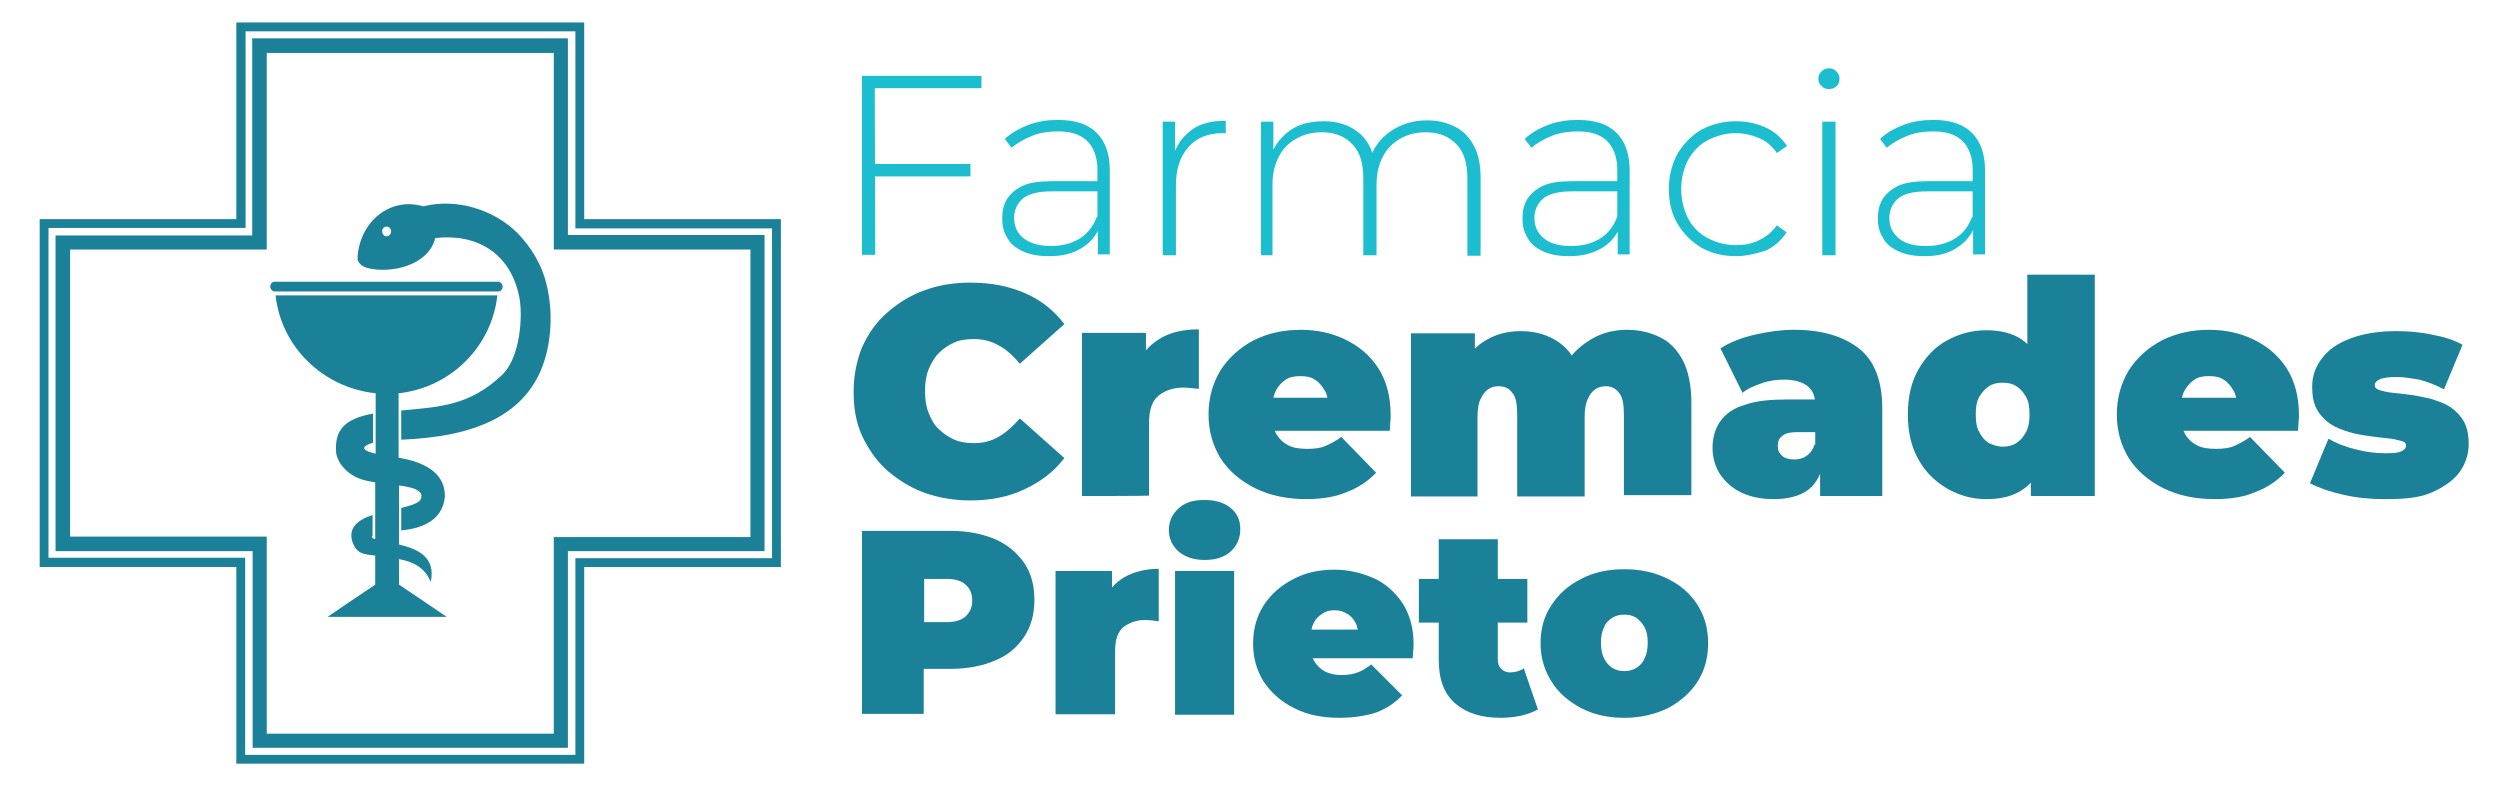
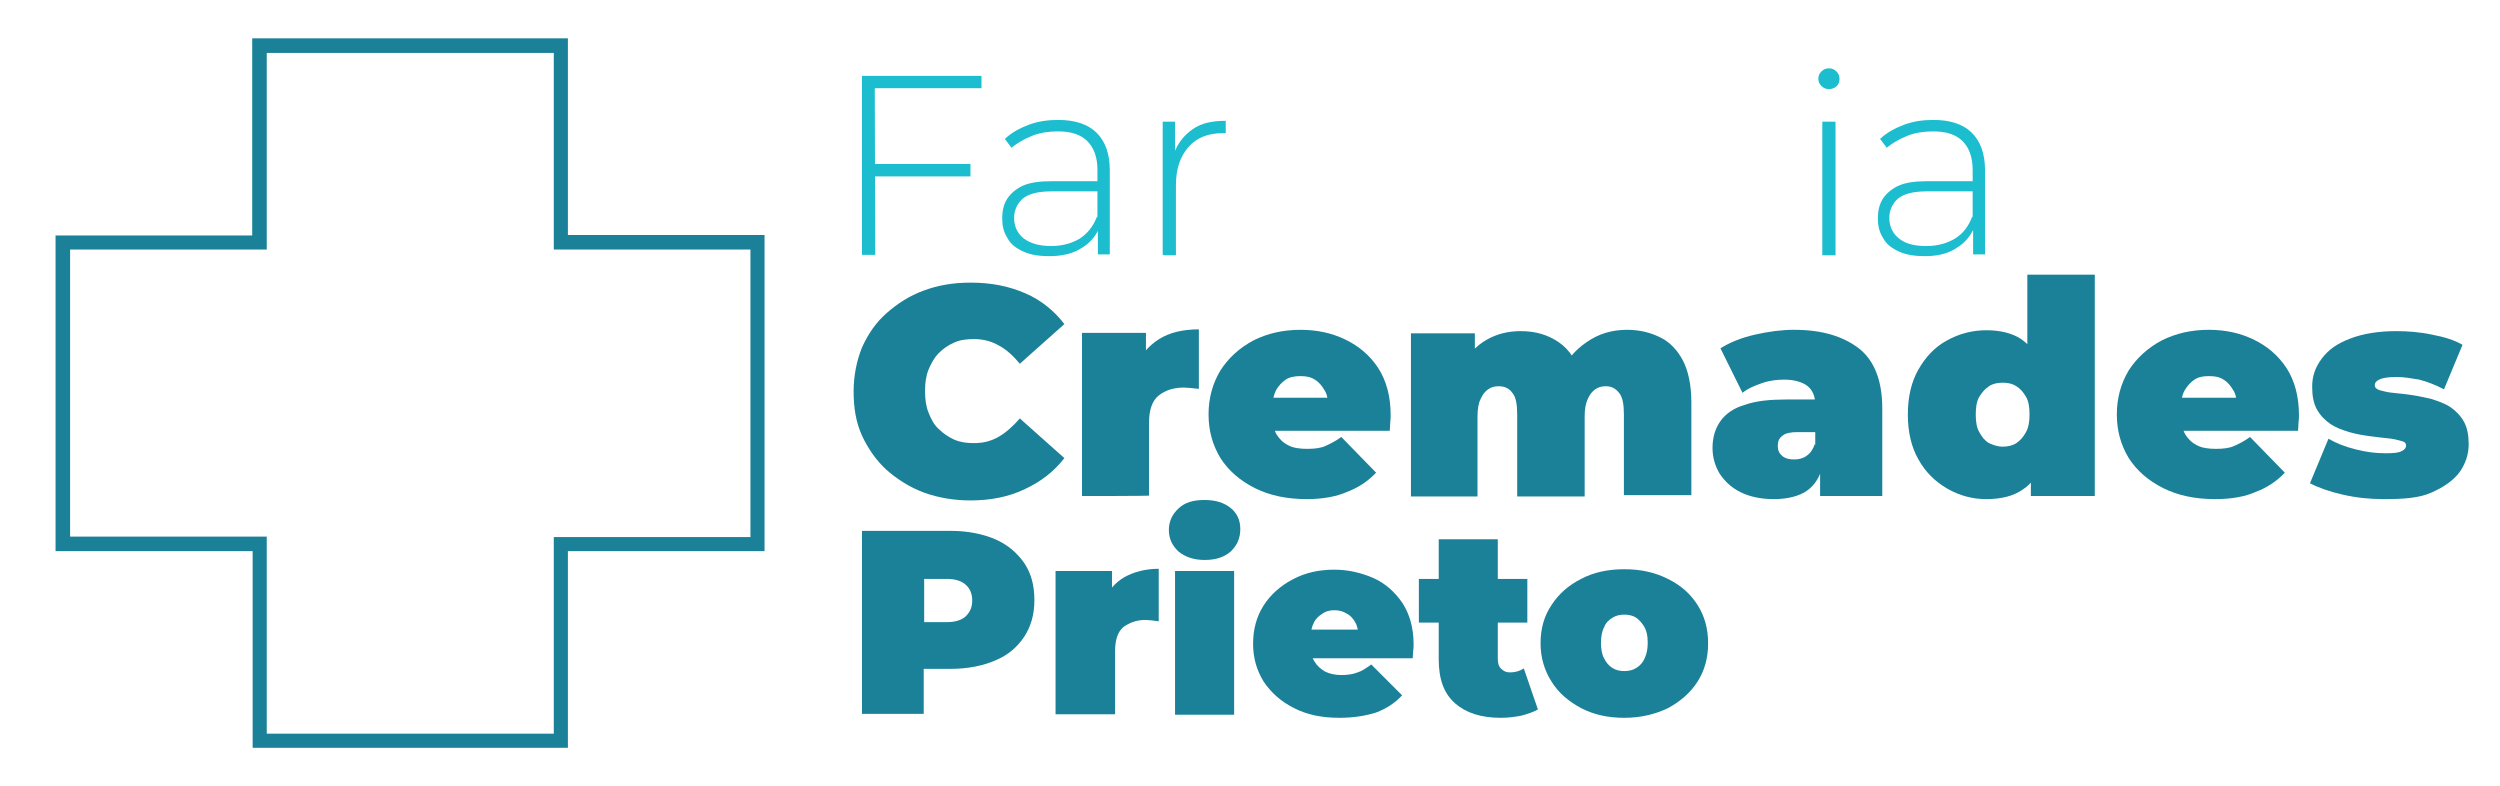
<svg xmlns="http://www.w3.org/2000/svg" id="Capa_1" x="0px" y="0px" viewBox="0 0 567 178.3" style="enable-background:new 0 0 567 178.3;" xml:space="preserve">
  <style type="text/css">	.st0{fill:#1CBDCF;}	.st1{fill:#1B8199;}	.st2{fill-rule:evenodd;clip-rule:evenodd;fill:#1B8199;}</style>
  <g>
    <g>
-       <path class="st0" d="M198.5,57.8h-3V17.2h27.1V20h-24.2L198.5,57.8L198.5,57.8z M198.1,37.2h22V40h-22V37.2z" />
+       <path class="st0" d="M198.5,57.8h-3V17.2h27.1V20h-24.2L198.5,57.8z M198.1,37.2h22V40h-22V37.2z" />
      <path class="st0" d="M238,58.1c-2.3,0-4.2-0.3-5.8-1c-1.6-0.7-3-1.7-3.7-3.1c-0.9-1.4-1.2-2.8-1.2-4.5c0-1.6,0.3-3,1-4.2   c0.7-1.2,1.9-2.3,3.5-3.1c1.7-0.8,3.9-1.1,6.7-1.1h11.1v2.3h-11.1c-3.2,0-5.3,0.6-6.6,1.7c-1.2,1.1-1.9,2.6-1.9,4.3   c0,1.9,0.7,3.5,2.2,4.7c1.5,1.1,3.5,1.7,6.2,1.7c2.5,0,4.7-0.6,6.5-1.7c1.7-1.1,3.1-2.8,3.9-5l0.8,1.9c-0.8,2.2-2.2,4-4.2,5.2   C243.6,57.4,241.1,58.1,238,58.1z M249,57.8v-6.9l-0.1-1V38.5c0-2.8-0.8-5-2.3-6.5s-3.7-2.2-6.7-2.2c-2,0-4.1,0.3-5.8,1   c-1.8,0.7-3.3,1.6-4.7,2.7l-1.5-2c1.5-1.4,3.3-2.4,5.4-3.2c2.2-0.8,4.3-1.1,6.7-1.1c3.7,0,6.6,0.9,8.6,2.8s3.1,4.8,3.1,8.5v19.2   H249z" />
      <path class="st0" d="M263.7,57.8V27.6h2.8v8.3l-0.3-0.9c0.8-2.4,2.3-4.3,4.3-5.7c2-1.4,4.5-1.9,7.5-1.9v2.8c-0.1,0-0.2,0-0.3,0   c-0.1,0-0.2,0-0.3,0c-3.4,0-6,1-7.9,3.2c-1.9,2.2-2.8,5-2.8,8.7v15.8h-2.8V57.8z" />
-       <path class="st0" d="M323.7,27.3c2.4,0,4.5,0.5,6.4,1.5c1.8,0.9,3.2,2.4,4.2,4.3c1,1.9,1.5,4.3,1.5,7.2V58h-3V40.4   c0-3.4-0.8-6-2.5-7.7c-1.7-1.8-4-2.7-6.9-2.7c-2.3,0-4.2,0.5-5.9,1.5c-1.7,1-3,2.3-3.9,4.1c-0.9,1.7-1.4,3.9-1.4,6.2v16.1h-3V40.4   c0-3.4-0.8-6-2.5-7.7c-1.7-1.8-4-2.7-6.9-2.7c-2.3,0-4.2,0.5-5.9,1.5c-1.7,1-3,2.3-3.9,4.1c-0.9,1.7-1.4,3.9-1.4,6.2v16.1H286   V27.6h2.8V36l-0.5-0.9c0.9-2.4,2.4-4.2,4.4-5.6s4.7-2,7.5-2c3.1,0,5.6,0.8,7.6,2.3c2,1.5,3.4,3.7,3.9,6.8l-1-0.5   c0.8-2.6,2.4-4.7,4.5-6.2C317.8,28.1,320.5,27.3,323.7,27.3z" />
-       <path class="st0" d="M356,58.1c-2.3,0-4.2-0.3-5.8-1c-1.6-0.7-3-1.7-3.7-3.1c-0.9-1.4-1.2-2.8-1.2-4.5c0-1.6,0.3-3,1-4.2   c0.7-1.2,1.9-2.3,3.5-3.1c1.7-0.8,3.9-1.1,6.7-1.1h11.1v2.3h-11.1c-3.2,0-5.3,0.6-6.6,1.7c-1.2,1.1-1.9,2.6-1.9,4.3   c0,1.9,0.7,3.5,2.2,4.7s3.5,1.7,6.2,1.7c2.5,0,4.7-0.6,6.5-1.7c1.8-1.1,3.1-2.8,3.9-5l0.8,1.9c-0.8,2.2-2.2,4-4.2,5.2   C361.4,57.4,358.9,58.1,356,58.1z M366.9,57.8v-6.9l-0.1-1V38.5c0-2.8-0.8-5-2.3-6.5s-3.7-2.2-6.7-2.2c-2,0-4.1,0.3-5.8,1   c-1.8,0.7-3.3,1.6-4.7,2.7l-1.5-2c1.5-1.4,3.3-2.4,5.4-3.2c2.2-0.8,4.3-1.1,6.7-1.1c3.7,0,6.6,0.9,8.6,2.8c2,1.9,3.1,4.8,3.1,8.5   v19.2H366.9z" />
-       <path class="st0" d="M393.7,58.1c-3,0-5.6-0.7-7.8-1.9c-2.3-1.4-4.1-3.2-5.4-5.4c-1.4-2.3-2-5-2-7.9c0-3.1,0.7-5.7,2-8.1   c1.4-2.3,3.2-4.1,5.4-5.4c2.3-1.2,4.9-1.9,7.8-1.9c2.4,0,4.7,0.5,6.7,1.4c2,0.9,3.6,2.3,4.9,4.2l-2.3,1.6   c-1.1-1.6-2.4-2.7-4.1-3.4c-1.6-0.7-3.4-1.1-5.2-1.1c-2.4,0-4.4,0.6-6.4,1.6c-1.9,1-3.3,2.5-4.4,4.4c-1,1.9-1.6,4.2-1.6,6.7   c0,2.5,0.6,4.8,1.6,6.7s2.5,3.4,4.4,4.4s4,1.6,6.4,1.6c1.9,0,3.6-0.3,5.2-1.1c1.6-0.7,3-1.9,4.1-3.4l2.2,1.6   c-1.2,1.8-2.8,3.3-4.9,4.2C398.3,57.5,396,58.1,393.7,58.1z" />
      <path class="st0" d="M414.8,20.2c-0.7,0-1.2-0.2-1.7-0.7c-0.5-0.5-0.7-1-0.7-1.6c0-0.7,0.2-1.2,0.7-1.7c0.5-0.5,1-0.7,1.7-0.7   s1.2,0.2,1.7,0.7c0.5,0.5,0.7,1,0.7,1.7c0,0.7-0.2,1.2-0.7,1.7C416,20,415.5,20.2,414.8,20.2z M413.3,57.8V27.6h3v30.3h-3V57.8z" />
      <path class="st0" d="M436.6,58.1c-2.3,0-4.2-0.3-5.8-1c-1.6-0.7-3-1.7-3.7-3.1c-0.9-1.4-1.2-2.8-1.2-4.5c0-1.6,0.3-3,1-4.2   c0.7-1.2,1.9-2.3,3.5-3.1c1.7-0.8,3.9-1.1,6.7-1.1h11.1v2.3H437c-3.2,0-5.3,0.6-6.6,1.7c-1.2,1.1-1.9,2.6-1.9,4.3   c0,1.9,0.7,3.5,2.2,4.7s3.5,1.7,6.2,1.7c2.5,0,4.7-0.6,6.5-1.7c1.8-1.1,3.1-2.8,3.9-5L448,51c-0.8,2.2-2.2,4-4.2,5.2   C442.1,57.4,439.6,58.1,436.6,58.1z M447.5,57.8v-6.9l-0.1-1V38.5c0-2.8-0.8-5-2.3-6.5s-3.7-2.2-6.7-2.2c-2,0-4.1,0.3-5.8,1   c-1.8,0.7-3.3,1.6-4.7,2.7l-1.5-2c1.5-1.4,3.3-2.4,5.4-3.2c2.2-0.8,4.3-1.1,6.7-1.1c3.7,0,6.6,0.9,8.6,2.8c2,1.9,3.1,4.8,3.1,8.5   v19.2H447.5z" />
      <path class="st1" d="M220.1,113.5c-3.7,0-7.3-0.6-10.6-1.8c-3.2-1.2-6-3-8.4-5.1c-2.4-2.2-4.2-4.8-5.6-7.8   c-1.4-3.1-1.9-6.4-1.9-10c0-3.6,0.7-7,1.9-10c1.4-3.1,3.2-5.7,5.6-7.8s5.1-3.9,8.4-5.1c3.2-1.2,6.7-1.8,10.6-1.8   c4.7,0,8.7,0.8,12.4,2.4s6.6,4,8.9,7l-10.1,9c-1.4-1.7-3-3.2-4.7-4.1c-1.7-1-3.6-1.5-5.7-1.5c-1.7,0-3.2,0.2-4.5,0.8   c-1.4,0.6-2.5,1.4-3.5,2.4c-1,1-1.7,2.3-2.3,3.7c-0.6,1.5-0.8,3.1-0.8,4.9s0.2,3.4,0.8,4.9c0.6,1.5,1.2,2.7,2.3,3.7   c1,1,2.2,1.8,3.5,2.4c1.4,0.6,2.8,0.8,4.5,0.8c2.2,0,4-0.5,5.7-1.5s3.2-2.4,4.7-4.1l10.1,9c-2.4,3.1-5.3,5.3-8.9,7   C228.8,112.7,224.6,113.5,220.1,113.5z" />
      <path class="st1" d="M245.4,112.5v-37h14.5v11.1l-2.4-3.2c1.1-2.8,3-5,5.4-6.5s5.4-2.2,9-2.2v13.5c-0.7-0.1-1.2-0.1-1.8-0.2   c-0.6,0-1-0.1-1.6-0.1c-2.3,0-4.2,0.6-5.7,1.8c-1.5,1.2-2.2,3.3-2.2,6.2v16.5C260.7,112.5,245.4,112.5,245.4,112.5z" />
      <path class="st1" d="M296.4,113.2c-4.5,0-8.4-0.8-11.8-2.5c-3.4-1.7-6-4-7.8-6.8c-1.8-3-2.7-6.2-2.7-9.9c0-3.7,0.9-7,2.7-10   c1.8-2.8,4.3-5.1,7.5-6.8c3.2-1.6,6.7-2.4,10.7-2.4c3.6,0,7,0.7,10.1,2.2c3.1,1.5,5.6,3.6,7.5,6.5c1.8,2.8,2.8,6.4,2.8,10.6   c0,0.6,0,1.1-0.1,1.8c0,0.7-0.1,1.2-0.1,1.8h-28.5v-7.5h20.3l-5.8,1.9c0-1.5-0.2-2.7-0.8-3.6c-0.6-1-1.2-1.8-2.2-2.4   c-0.9-0.6-1.9-0.8-3.3-0.8c-1.2,0-2.4,0.2-3.3,0.8c-0.9,0.6-1.6,1.4-2.2,2.4c-0.5,1-0.8,2.3-0.8,3.6v2.3c0,1.6,0.3,3,0.9,4.1   c0.7,1.1,1.5,1.9,2.7,2.5c1.1,0.6,2.6,0.8,4.3,0.8s3.2-0.2,4.2-0.7c1.1-0.5,2.3-1.1,3.5-2l7.9,8.1c-1.8,1.9-4,3.4-6.7,4.4   C303.2,112.6,300,113.2,296.4,113.2z" />
      <path class="st1" d="M369,74.8c2.8,0,5.3,0.6,7.5,1.7c2.3,1.1,4,3,5.2,5.3s1.9,5.6,1.9,9.4v21.1h-15.3V94c0-2.3-0.3-4-1.1-4.9   c-0.8-1-1.7-1.5-3-1.5c-0.9,0-1.7,0.2-2.4,0.7c-0.7,0.5-1.2,1.1-1.7,2.2s-0.7,2.3-0.7,4v18.1h-15.3V94c0-2.3-0.3-4-1.1-4.9   c-0.7-1-1.7-1.5-3.1-1.5c-0.9,0-1.7,0.2-2.4,0.7c-0.7,0.5-1.2,1.1-1.7,2.2c-0.5,1-0.7,2.3-0.7,4v18.1h-15.1v-37h14.5v10.7l-3-3   c1.4-2.8,3.3-4.9,5.6-6.2c2.4-1.4,5-2,7.8-2c3.3,0,6.1,0.8,8.6,2.5c2.5,1.7,4.2,4.3,5,8.1l-4.7-0.8c1.4-3.1,3.3-5.4,5.9-7.2   C362.5,75.7,365.6,74.8,369,74.8z" />
      <path class="st1" d="M402.3,113.2c-3.1,0-5.6-0.6-7.6-1.6c-2-1-3.5-2.4-4.7-4.2c-1-1.7-1.6-3.6-1.6-5.8c0-2.4,0.6-4.4,1.8-6.1   c1.2-1.7,3.1-3,5.6-3.7c2.5-0.9,5.7-1.2,9.5-1.2h7.7v7.4h-5.2c-1.6,0-2.8,0.2-3.5,0.8c-0.8,0.6-1.1,1.2-1.1,2.4   c0,0.9,0.3,1.6,1,2.2c0.7,0.6,1.6,0.8,2.7,0.8c1,0,2-0.2,2.8-0.8c0.9-0.6,1.5-1.5,1.9-2.7l1.9,4.5c-0.6,2.7-1.8,4.8-3.7,6.1   C408.1,112.5,405.5,113.2,402.3,113.2z M412.8,112.5v-6.6l-1.1-1.7V91.7c0-1.8-0.6-3.2-1.7-4.1c-1.1-0.9-3-1.5-5.3-1.5   c-1.7,0-3.4,0.2-5.1,0.8s-3.2,1.2-4.4,2.2L390.2,79c2.2-1.4,4.8-2.4,7.8-3.1c3.1-0.7,6-1.1,8.9-1.1c6.4,0,11.2,1.5,14.8,4.3   c3.5,2.8,5.2,7.4,5.2,13.5v19.9H412.8z" />
      <path class="st1" d="M450.5,113.2c-3.2,0-6.1-0.8-8.9-2.4c-2.7-1.6-4.9-3.7-6.5-6.6c-1.6-2.8-2.4-6.2-2.4-10.2   c0-4,0.8-7.4,2.4-10.2c1.6-2.8,3.7-5.1,6.5-6.6c2.7-1.5,5.7-2.3,8.9-2.3c3.3,0,5.9,0.7,7.9,2c2,1.4,3.6,3.5,4.7,6.2   c1,2.8,1.5,6.5,1.5,10.8c0,4.4-0.5,8.1-1.4,10.9c-0.9,2.8-2.4,4.9-4.4,6.2C456.7,112.5,453.9,113.2,450.5,113.2z M454.2,101.3   c1.1,0,2.2-0.2,3.1-0.8c0.9-0.6,1.6-1.4,2.2-2.5c0.6-1.1,0.8-2.5,0.8-4c0-1.6-0.2-3-0.8-4s-1.2-1.8-2.2-2.4   c-0.9-0.6-1.9-0.8-3.1-0.8s-2.2,0.2-3.1,0.8c-0.9,0.6-1.6,1.4-2.2,2.4s-0.8,2.4-0.8,4c0,1.6,0.2,3,0.8,4c0.6,1.1,1.2,1.9,2.2,2.5   C452,100.9,453,101.3,454.2,101.3z M460.6,112.5v-5L460.5,94l-0.7-13.5V62.3h15.3v50.2H460.6z" />
      <path class="st1" d="M502.4,113.2c-4.5,0-8.4-0.8-11.8-2.5c-3.4-1.7-6-4-7.8-6.8c-1.8-3-2.7-6.2-2.7-9.9c0-3.7,0.9-7,2.7-10   c1.8-2.8,4.3-5.1,7.5-6.8c3.2-1.6,6.7-2.4,10.7-2.4c3.6,0,7,0.7,10.1,2.2c3.1,1.5,5.6,3.6,7.5,6.5c1.8,2.8,2.8,6.4,2.8,10.6   c0,0.6,0,1.1-0.1,1.8c0,0.7-0.1,1.2-0.1,1.8h-28.5v-7.5h20.4l-5.8,1.9c0-1.5-0.2-2.7-0.8-3.6c-0.6-1-1.2-1.8-2.2-2.4   c-0.9-0.6-1.9-0.8-3.3-0.8s-2.4,0.2-3.3,0.8c-0.9,0.6-1.6,1.4-2.2,2.4s-0.8,2.3-0.8,3.6v2.3c0,1.6,0.3,3,0.9,4.1   c0.7,1.1,1.5,1.9,2.7,2.5c1.1,0.6,2.6,0.8,4.3,0.8s3.2-0.2,4.2-0.7c1.1-0.5,2.3-1.1,3.5-2l7.9,8.1c-1.8,1.9-4,3.4-6.7,4.4   C509.3,112.6,506.2,113.2,502.4,113.2z" />
      <path class="st1" d="M540.7,113.2c-3.2,0-6.2-0.3-9.3-1c-3.1-0.7-5.6-1.6-7.5-2.6l4.2-10.1c1.7,1,3.7,1.8,6.1,2.4   c2.3,0.6,4.5,0.9,6.8,0.9c1.8,0,3.1-0.1,3.7-0.5c0.7-0.3,1-0.8,1-1.2c0-0.6-0.3-0.9-1.1-1.1c-0.8-0.2-1.8-0.5-3.1-0.6   c-1.2-0.1-2.6-0.3-4.2-0.5c-1.5-0.2-3.1-0.5-4.5-0.9c-1.6-0.5-3-1-4.2-1.8s-2.3-1.9-3.1-3.3c-0.8-1.4-1.1-3.2-1.1-5.2   c0-2.4,0.7-4.4,2.2-6.4s3.5-3.4,6.4-4.5c2.8-1.1,6.4-1.7,10.4-1.7c2.7,0,5.4,0.2,8.2,0.8c2.7,0.5,5,1.2,6.9,2.3l-4.2,10.1   c-1.9-1-3.7-1.7-5.6-2.2c-1.8-0.3-3.5-0.6-5.1-0.6c-1.9,0-3.3,0.2-4,0.6c-0.7,0.3-1,0.8-1,1.2c0,0.6,0.3,0.9,1.1,1.2   c0.8,0.2,1.8,0.5,3.1,0.6c1.2,0.1,2.6,0.3,4.2,0.5c1.5,0.2,3.1,0.6,4.5,0.9c1.5,0.5,3,1,4.2,1.8s2.3,1.9,3.1,3.3   c0.8,1.4,1.1,3.2,1.1,5.2c0,2.2-0.7,4.3-2,6.2c-1.4,1.9-3.5,3.4-6.4,4.7S544.9,113.2,540.7,113.2z" />
      <path class="st1" d="M195.5,162.1v-41.7h20.1c3.9,0,7.3,0.7,10.1,1.9c2.8,1.2,5,3.1,6.6,5.4c1.6,2.4,2.3,5.1,2.3,8.4   c0,3.3-0.8,6-2.3,8.3c-1.6,2.4-3.7,4.2-6.6,5.4c-2.8,1.2-6.2,1.9-10.1,1.9h-12.3l6.2-6v16.2H195.5z M209.6,147.5l-6.2-6.4h11.4   c1.9,0,3.4-0.5,4.3-1.4s1.4-2,1.4-3.5c0-1.5-0.5-2.7-1.4-3.5c-0.9-0.9-2.4-1.4-4.3-1.4h-11.4l6.2-6.4V147.5z" />
      <path class="st1" d="M239.4,162.1v-32.6h12.8v9.9l-2-2.8c1-2.5,2.6-4.4,4.8-5.7c2.2-1.2,4.8-1.9,7.8-1.9v11.9   c-0.6-0.1-1.1-0.1-1.6-0.2c-0.5,0-0.9-0.1-1.4-0.1c-2,0-3.6,0.6-5,1.6c-1.2,1-1.9,2.8-1.9,5.4V162h-13.5V162.1z" />
      <path class="st1" d="M273.2,127c-2.5,0-4.4-0.7-5.9-1.9c-1.5-1.4-2.2-3-2.2-4.9c0-1.9,0.7-3.5,2.2-4.9c1.5-1.4,3.4-1.9,5.9-1.9   c2.5,0,4.4,0.6,5.9,1.8c1.5,1.2,2.2,2.8,2.2,4.8c0,2-0.7,3.7-2.2,5.1C277.6,126.4,275.7,127,273.2,127z M266.5,162.1v-32.6h13.4   v32.6H266.5z" />
      <path class="st1" d="M303.8,162.8c-4,0-7.4-0.7-10.3-2.2c-3-1.5-5.2-3.5-6.9-6c-1.6-2.6-2.4-5.4-2.4-8.6c0-3.3,0.8-6.2,2.4-8.7   c1.6-2.5,3.9-4.5,6.6-5.9c2.8-1.5,5.9-2.2,9.4-2.2c3.2,0,6.1,0.7,8.9,1.9c2.7,1.2,4.9,3.2,6.6,5.7c1.6,2.5,2.5,5.6,2.5,9.3   c0,0.5,0,1-0.1,1.6c0,0.6-0.1,1.1-0.1,1.6h-25.1v-6.5h17.9l-5.1,1.7c0-1.2-0.2-2.4-0.7-3.3c-0.5-0.9-1.1-1.6-1.9-2   c-0.8-0.5-1.7-0.8-2.8-0.8s-2,0.2-2.8,0.8c-0.8,0.5-1.5,1.1-1.9,2c-0.5,0.9-0.7,1.9-0.7,3.3v2c0,1.4,0.2,2.6,0.8,3.5   c0.6,1,1.4,1.7,2.4,2.3c1,0.5,2.3,0.8,3.7,0.8c1.5,0,2.7-0.2,3.7-0.6c1-0.3,2-1,3.1-1.8l7,7c-1.6,1.7-3.5,3-5.9,3.9   C309.9,162.3,307.1,162.8,303.8,162.8z" />
      <path class="st1" d="M321.8,141.2v-9.9h24.6v9.9H321.8z M340.4,162.8c-4.5,0-7.9-1.1-10.4-3.3c-2.5-2.2-3.7-5.4-3.7-10v-27.2h13.4   v27.1c0,1,0.2,1.8,0.8,2.3c0.6,0.6,1.2,0.8,2,0.8c1.1,0,2.2-0.3,3.1-0.9l3.2,9.3c-1,0.6-2.3,1-3.7,1.4   C343.6,162.6,342,162.8,340.4,162.8z" />
      <path class="st1" d="M368.4,162.8c-3.7,0-6.9-0.7-9.8-2.2c-2.8-1.5-5.1-3.4-6.7-6c-1.6-2.5-2.5-5.4-2.5-8.7c0-3.3,0.8-6.2,2.5-8.7   c1.6-2.5,3.9-4.5,6.7-5.9c2.8-1.5,6.1-2.2,9.8-2.2c3.7,0,6.9,0.7,9.9,2.2c3,1.5,5.1,3.4,6.7,5.9c1.6,2.5,2.4,5.4,2.4,8.7   c0,3.3-0.8,6.2-2.4,8.7c-1.6,2.5-3.9,4.5-6.7,6C375.4,162,372.1,162.8,368.4,162.8z M368.4,152.2c1,0,1.9-0.2,2.7-0.7   s1.5-1.2,1.9-2.2c0.5-1,0.7-2.2,0.7-3.5c0-1.5-0.2-2.6-0.7-3.5c-0.5-0.9-1.1-1.6-1.9-2.2c-0.8-0.5-1.7-0.7-2.7-0.7   c-1,0-1.9,0.2-2.7,0.7c-0.8,0.5-1.5,1.1-1.9,2.2c-0.5,0.9-0.7,2.2-0.7,3.5s0.2,2.6,0.7,3.5c0.5,1,1.1,1.7,1.9,2.2   C366.5,152,367.4,152.2,368.4,152.2z" />
    </g>
  </g>
  <g>
-     <path class="st2" d="M82.4,60.4c0.3,0.1,0.6,0.3,1,0.4c5.1,1.3,13.8-0.5,15.3-6.8c9.2-1.1,17.1,3.2,19.1,13.5l0,0  c0.8,4.2,0.2,13.6-3.9,17.5c-7.3,7-14.2,7.3-22.9,8.1v6.6c0.2,0,0.3,0,0.5,0c15-0.7,30.8-4.8,33.1-23.1c0.6-4.4,0.2-8.8-0.7-12.3  c-1.1-4.5-3.6-8.4-6.4-11.3c-5.4-5.5-14-8.1-21.5-6.2c-7.4-2.2-14.3,3.3-14.9,11.4c0,0.2,0,0.5,0,0.7  C81.2,59.4,81.9,60.2,82.4,60.4z M90.4,89.2v14.6c7.1,1.2,10.6,4.2,10.5,8.9c-0.5,4.5-3.8,7-9.9,7.6v-5.1c2.3-0.6,4.1-1.1,4.5-2.1  c0.1-0.4,0.2-1-0.3-1.5c-0.9-0.9-2.6-1.2-4.7-1.5v13.4c4.2,1,8.4,2.8,7.2,8.5c-1.4-3.4-4.1-4.6-7.2-5.2v5.8l6.1,4.1l4.7,3.2h-27  l4.7-3.2l6.1-4.1v-6.6c-2.7-0.3-4.1-0.4-5.1-2.9c-1.2-3.4,1.2-5.2,4.5-6.3v4.7c-0.3,0.3-0.2,0.5,0.6,0.8v-12.9  c-2-0.3-4-0.8-5.4-1.8c-1.9-1.2-3.4-3.3-3.5-5.3c-0.2-4.7,1.8-7.3,8.4-8.5v6.6c-0.2,0.1-0.4,0.1-0.6,0.2c-2.2,0.8-1.8,1.6,1.2,2.3  V89.2C73.2,87.9,63.8,78.7,62.5,67h50.3C111.5,78.7,102.2,87.9,90.4,89.2L90.4,89.2z M62.4,66.1h-0.1c-0.5,0-1-0.5-1-1.1v0  c0-0.6,0.4-1.1,1-1.1H113c0.5,0,1,0.5,1,1.1v0c0,0.6-0.4,1.1-1,1.1h-0.1H62.4L62.4,66.1z M87.7,51.4c0.6,0,1,0.5,1,1.1  c0,0.6-0.5,1.1-1,1.1c-0.6,0-1-0.5-1-1.1C86.6,51.9,87.1,51.4,87.7,51.4z" />
    <g>
      <path class="st1" d="M128.9,169.6H57.3V125H12.6V53.4h44.6V8.7h71.6v44.6h44.6V125h-44.6V169.6z M60.5,166.4h65.1v-44.6h44.6V56.6   h-44.6V12H60.5v44.6H15.9v65.1h44.6V166.4z" />
    </g>
    <g>
-       <path class="st1" d="M132.5,173.2H53.6v-44.6H9V49.7h44.6V5.1h78.9v44.6h44.6v78.9h-44.6V173.2z M55.7,171.2h74.8v-44.6h44.6V51.8   h-44.6V7.1H55.7v44.6H11v74.8h44.6V171.2z" />
-     </g>
+       </g>
  </g>
</svg>